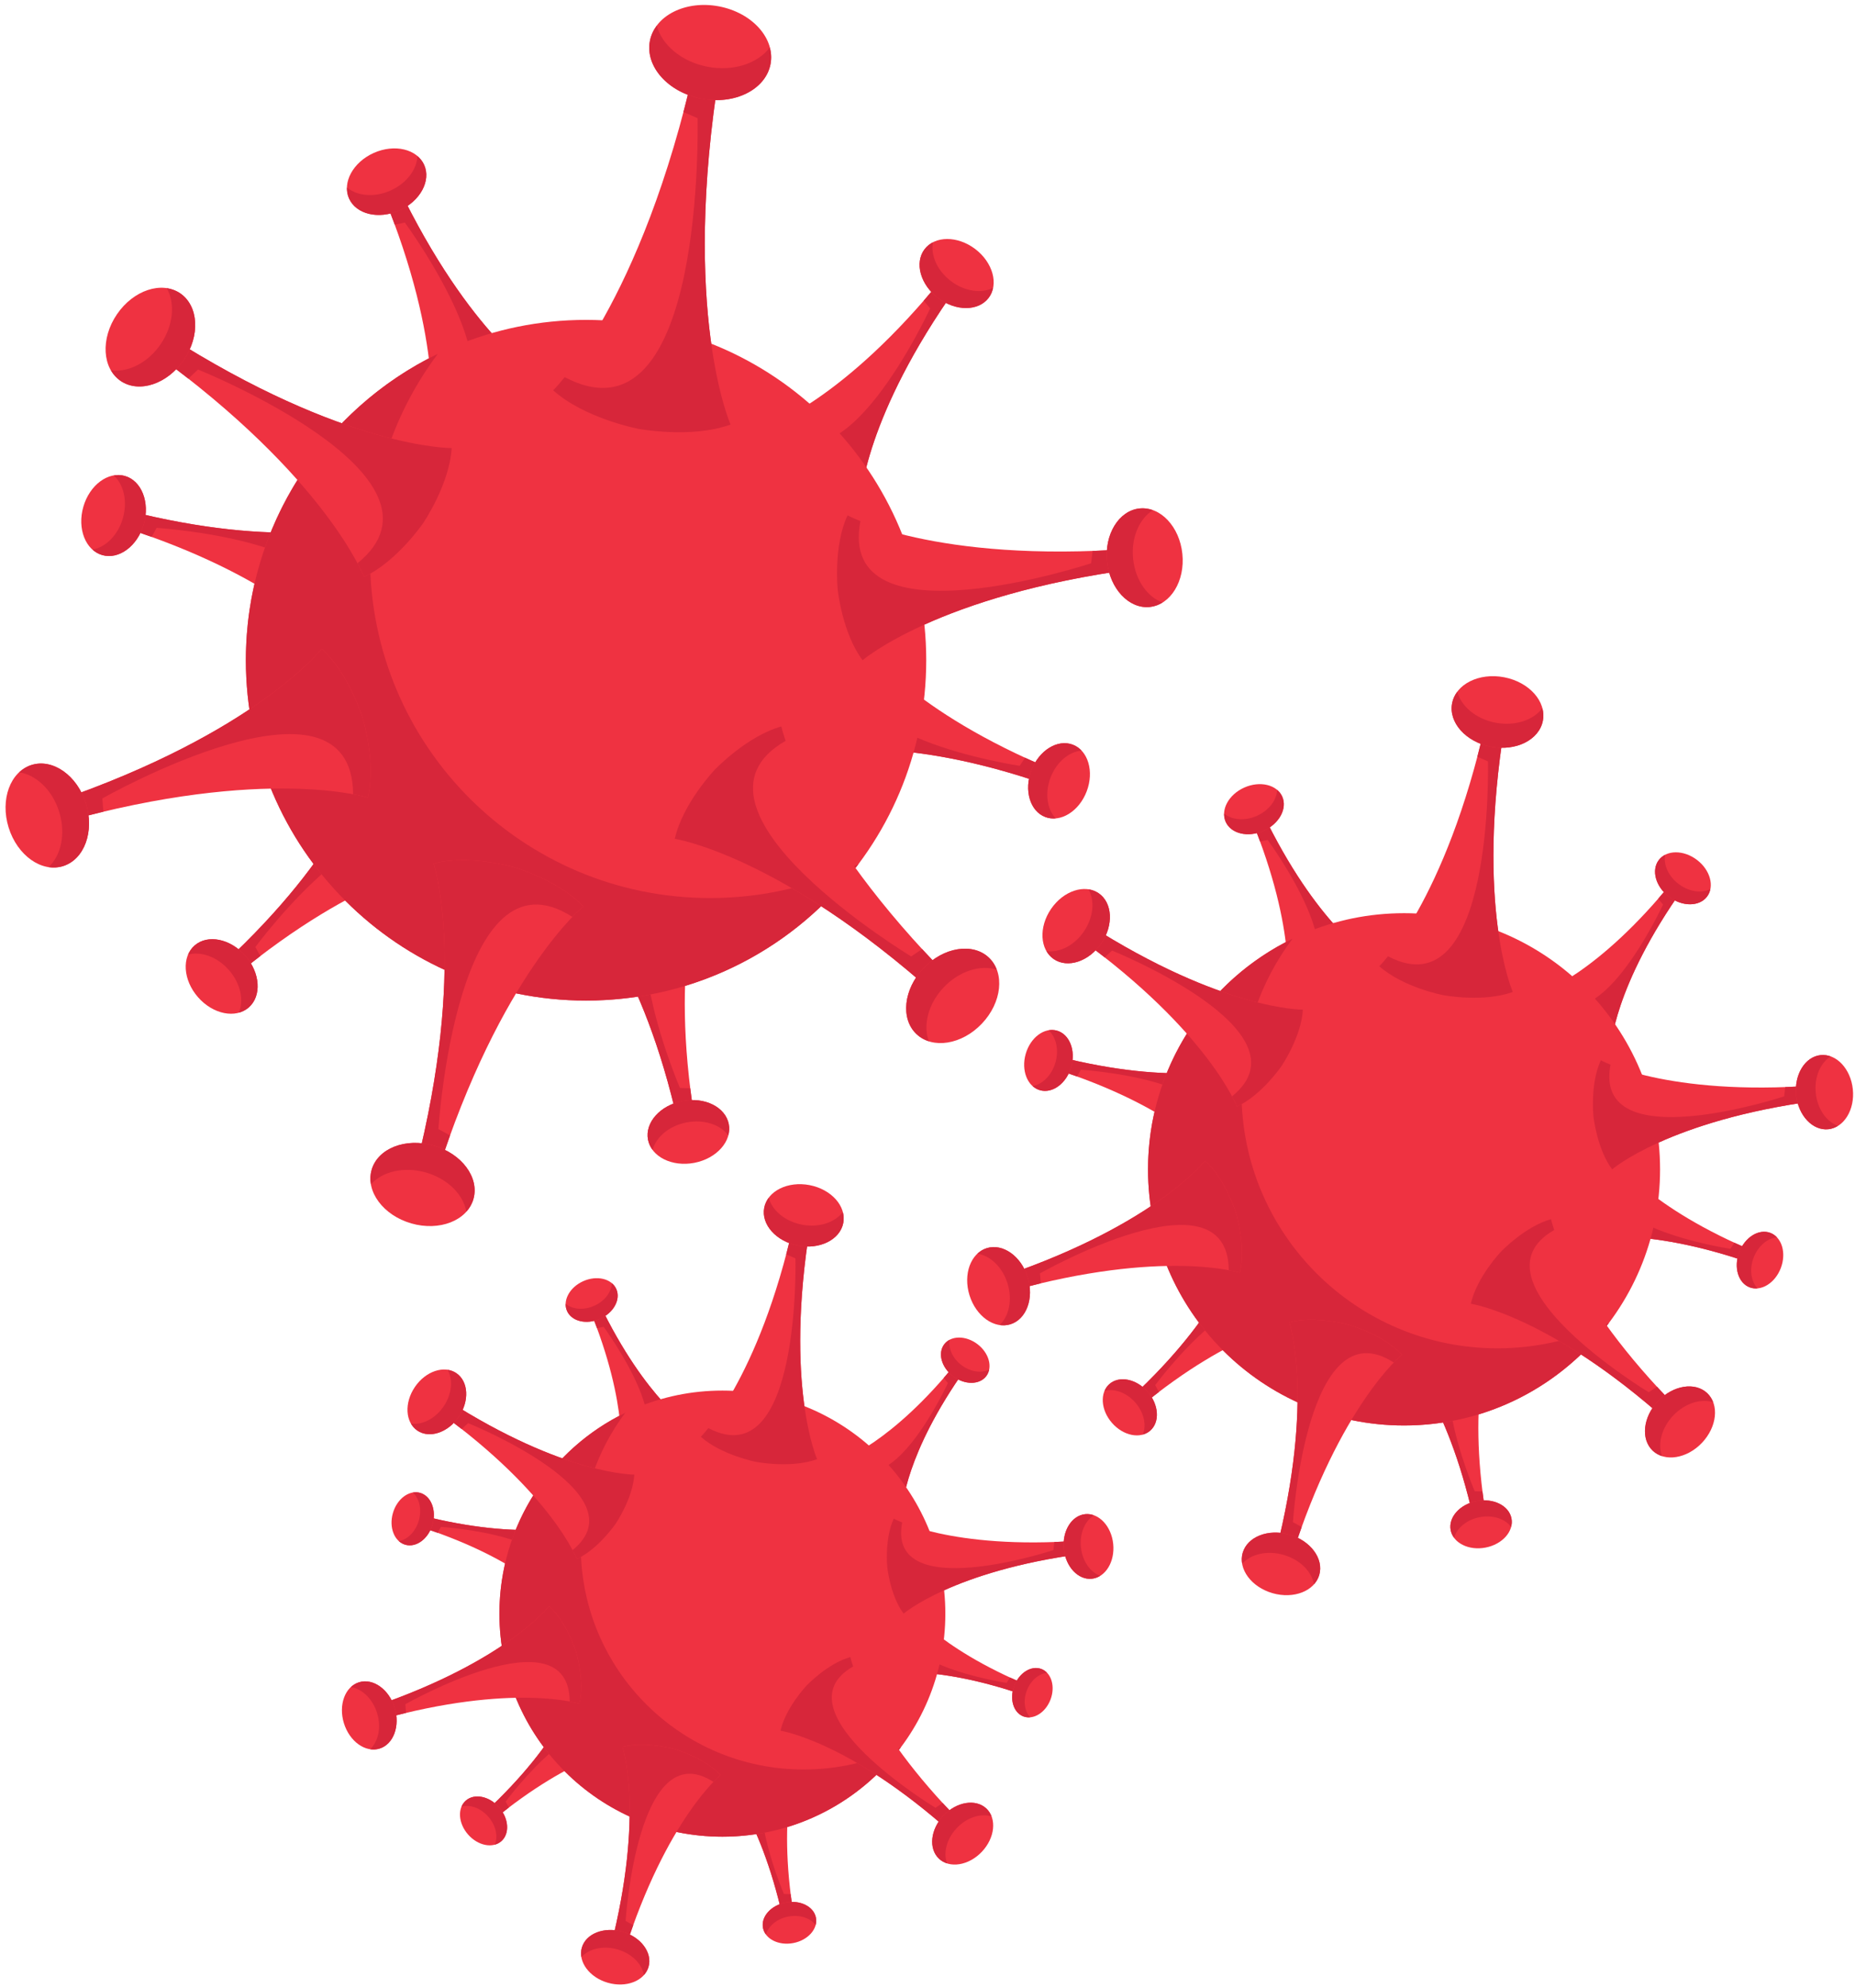
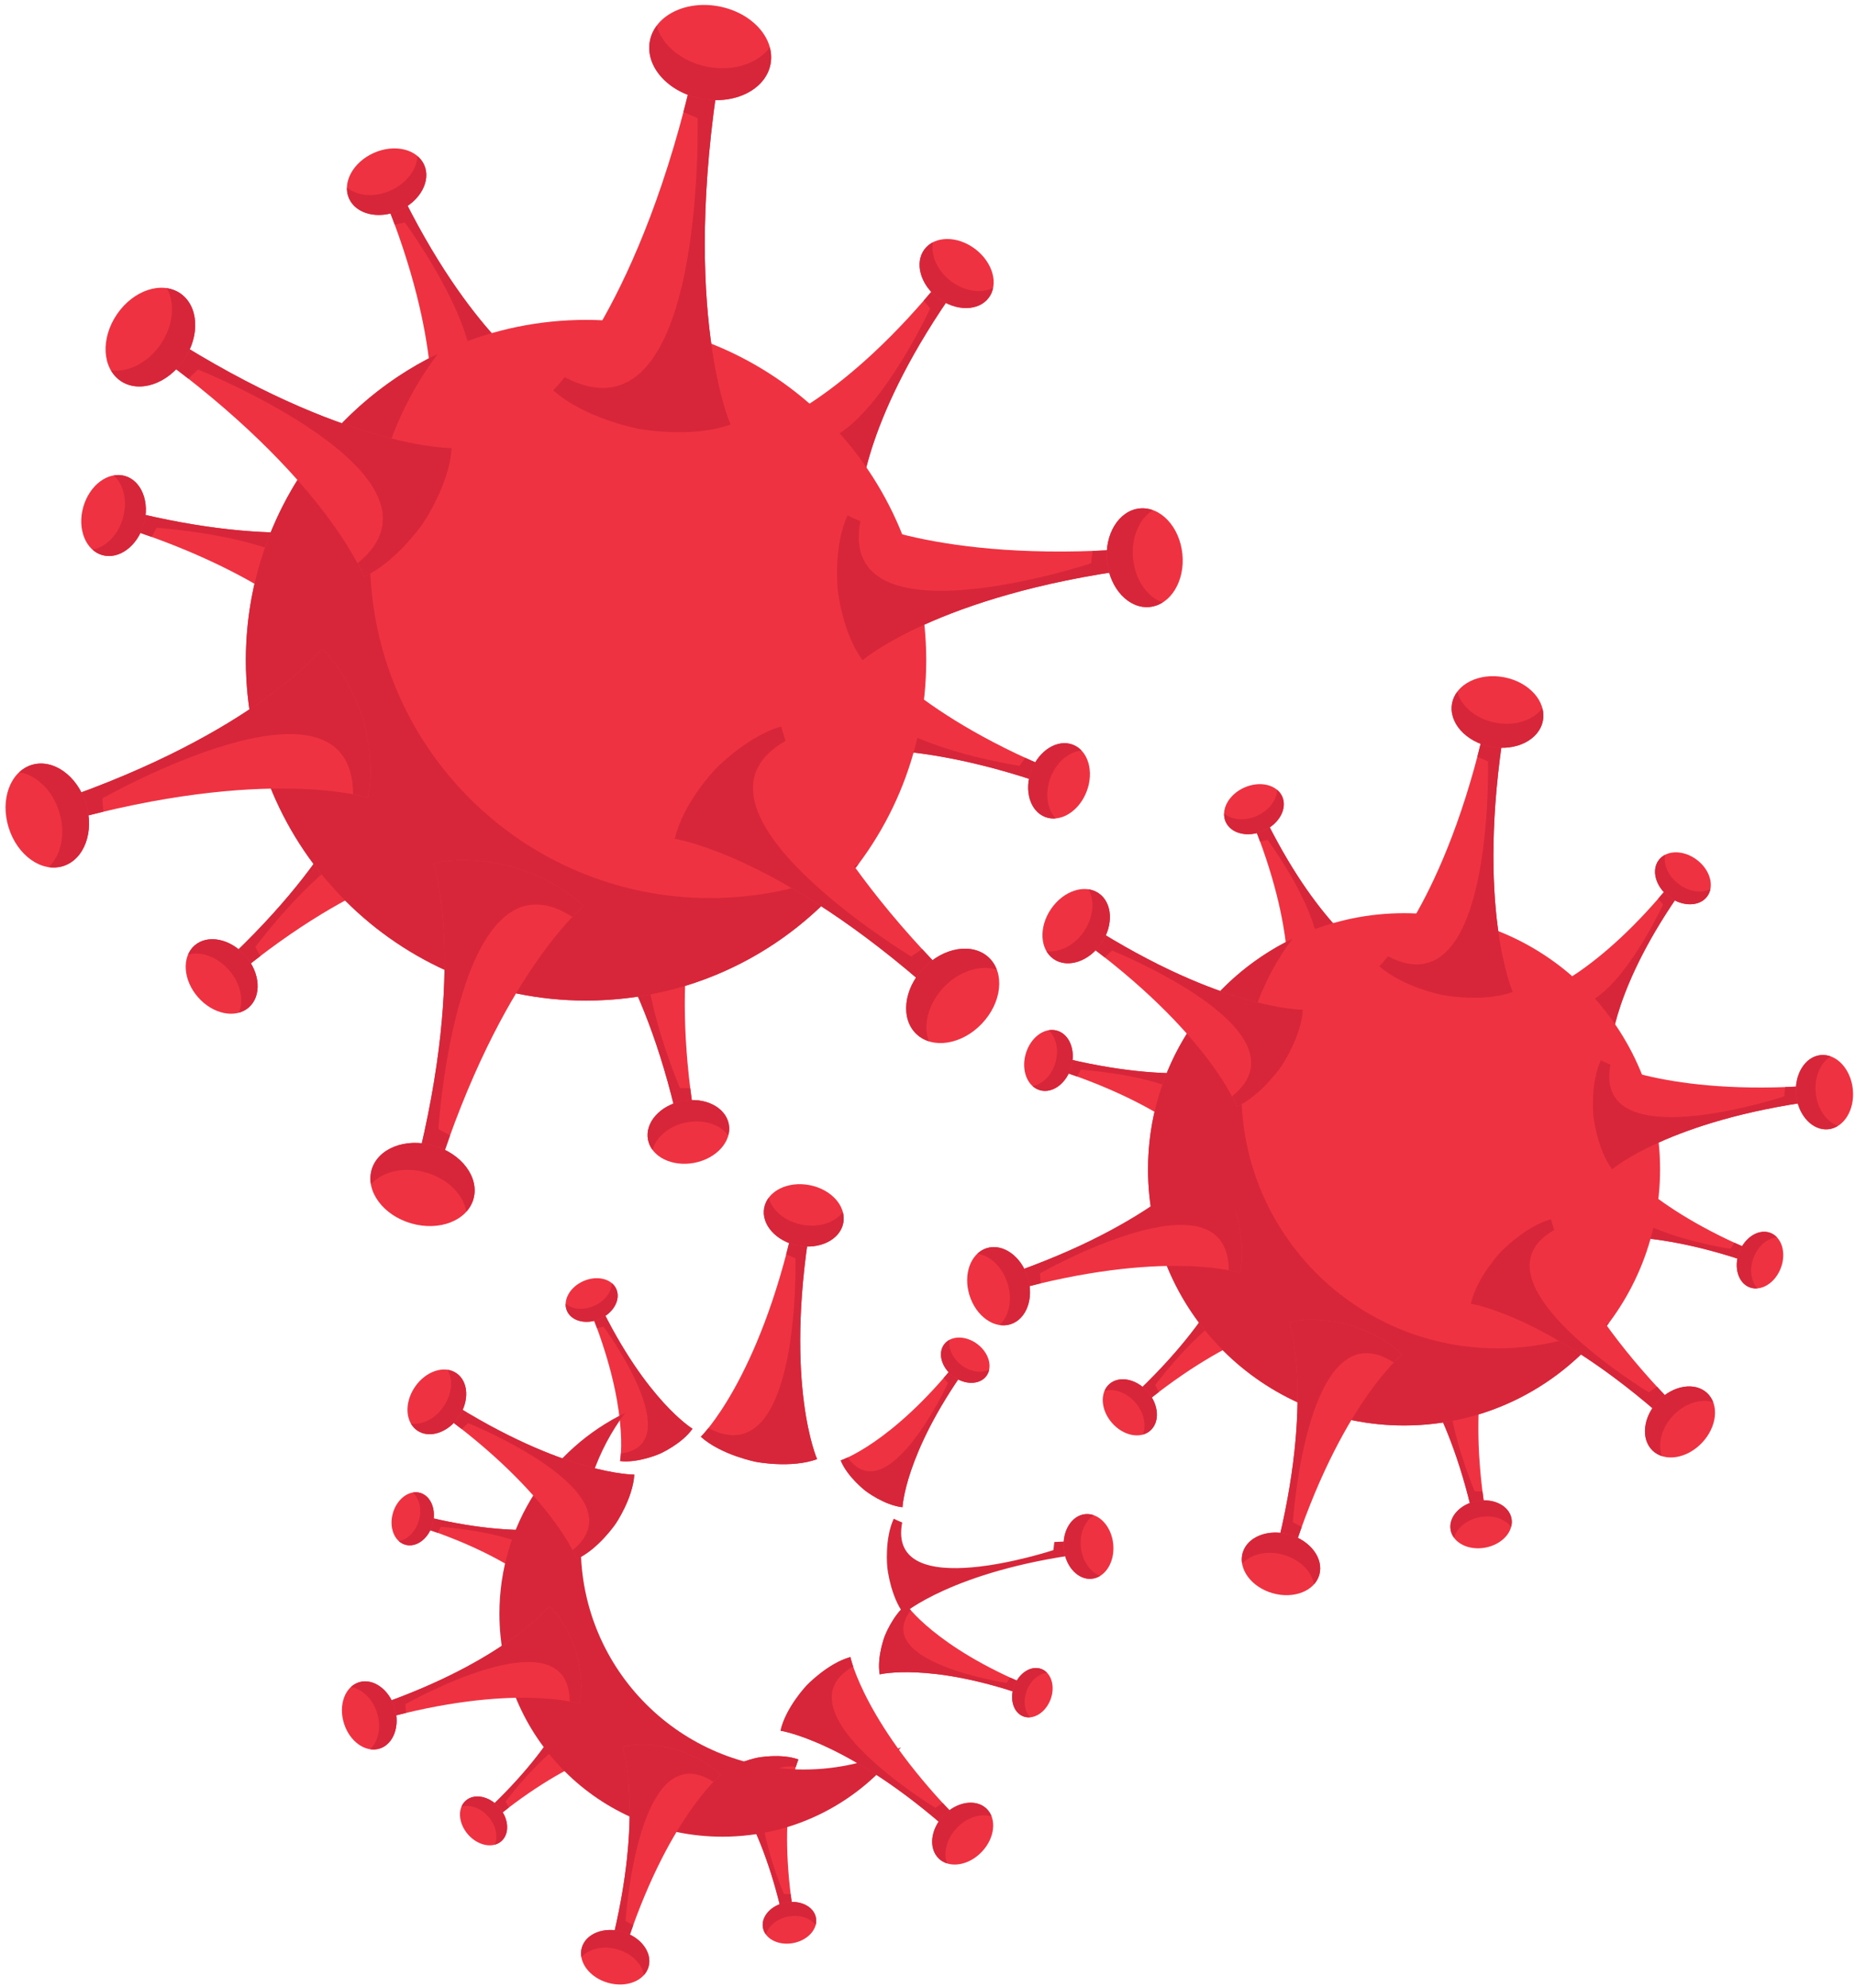
<svg xmlns="http://www.w3.org/2000/svg" height="1704.3" preserveAspectRatio="xMidYMid meet" version="1.0" viewBox="263.6 207.9 1591.0 1704.3" width="1591.0" zoomAndPan="magnify">
  <g>
    <g id="change1_1">
      <path d="M 605.199 368.281 L 598.566 371.242 L 591.934 374.199 C 645.652 504.762 632.383 574.34 632.383 574.34 C 656.414 577.246 684.844 564.559 684.844 564.559 C 684.844 564.559 713.27 551.863 727.145 532.035 C 727.145 532.035 666.5 495.465 605.199 368.281" fill="#ef3241" />
    </g>
    <g id="change2_1">
      <path d="M 605.199 368.281 L 598.566 371.242 L 591.934 374.199 C 595.664 383.27 599.035 392.008 602.145 400.484 L 610.828 398.711 C 610.828 398.711 724.453 552.766 633.449 564.344 C 633.023 570.973 632.383 574.34 632.383 574.34 C 656.414 577.246 684.844 564.559 684.844 564.559 C 684.844 564.559 713.27 551.863 727.145 532.035 C 727.145 532.035 666.5 495.465 605.199 368.281" fill="#d7263a" />
    </g>
    <g id="change1_2">
      <path d="M 562.961 378.031 C 569.031 391.645 588.387 396.234 606.18 388.281 C 623.973 380.348 633.473 362.867 627.402 349.266 C 621.332 335.672 601.98 331.07 584.188 339.004 C 566.395 346.945 556.891 364.426 562.961 378.031" fill="#ef3241" />
    </g>
    <g id="change2_2">
      <path d="M 598.562 371.238 C 584.691 377.43 569.914 375.977 561.18 368.617 C 561.078 371.84 561.609 375.039 562.957 378.043 C 569.027 391.652 588.383 396.25 606.176 388.297 C 623.969 380.359 633.469 362.883 627.398 349.273 C 626.062 346.281 624.039 343.746 621.57 341.648 C 621.223 353.074 612.426 365.055 598.562 371.238" fill="#d7263a" />
    </g>
    <g id="change1_3">
      <path d="M 845.324 1171.5 L 852.457 1170.129 L 859.59 1168.762 C 836.98 1029.398 865.738 964.66 865.738 964.66 C 843.004 956.371 812.43 962.25 812.43 962.25 C 812.43 962.25 781.855 968.141 763.832 984.289 C 763.832 984.289 814.562 1033.711 845.324 1171.5" fill="#ef3241" />
    </g>
    <g id="change2_3">
      <path d="M 845.324 1171.5 L 852.457 1170.129 L 859.59 1168.762 C 858.02 1159.078 856.723 1149.801 855.621 1140.828 L 846.766 1140.578 C 846.766 1140.578 771.172 964.719 862.414 974.148 C 864.348 967.789 865.738 964.66 865.738 964.66 C 843.004 956.371 812.43 962.25 812.43 962.25 C 812.43 962.25 781.855 968.141 763.832 984.289 C 763.832 984.289 814.562 1033.711 845.324 1171.5" fill="#d7263a" />
    </g>
    <g id="change1_4">
      <path d="M 888.672 1171.609 C 885.855 1156.98 868.059 1148.102 848.926 1151.789 C 829.789 1155.469 816.559 1170.32 819.379 1184.961 C 822.199 1199.578 839.992 1208.461 859.129 1204.781 C 878.262 1201.09 891.492 1186.238 888.672 1171.609" fill="#ef3241" />
    </g>
    <g id="change2_4">
      <path d="M 852.457 1170.129 C 867.371 1167.25 881.43 1172.039 888.262 1181.199 C 889.098 1178.078 889.297 1174.84 888.672 1171.609 C 885.855 1156.98 868.059 1148.102 848.926 1151.789 C 829.789 1155.469 816.559 1170.32 819.379 1184.961 C 820.004 1188.191 821.391 1191.109 823.32 1193.711 C 826.262 1182.66 837.543 1173 852.457 1170.129" fill="#d7263a" />
    </g>
    <g id="change1_5">
      <path d="M 455.195 1034.078 L 459.977 1039.551 L 464.754 1045.012 C 573.734 955.262 644.137 947.48 644.137 947.48 C 639.844 923.648 619.355 900.219 619.355 900.219 C 619.355 900.219 598.863 876.781 575.832 869.352 C 575.832 869.352 558.715 938.07 455.195 1034.078" fill="#ef3241" />
    </g>
    <g id="change2_5">
      <path d="M 455.195 1034.078 L 459.977 1039.551 L 464.754 1045.012 C 472.324 1038.781 479.684 1032.988 486.871 1027.52 L 482.629 1019.738 C 482.629 1019.738 596.43 865.82 634.27 949.398 C 640.73 947.859 644.137 947.48 644.137 947.48 C 639.844 923.648 619.355 900.219 619.355 900.219 C 619.355 900.219 598.863 876.781 575.832 869.352 C 575.832 869.352 558.715 938.07 455.195 1034.078" fill="#d7263a" />
    </g>
    <g id="change1_6">
      <path d="M 476.945 1071.578 C 488.164 1061.77 486.863 1041.922 474.039 1027.262 C 461.215 1012.59 441.719 1008.648 430.492 1018.449 C 419.281 1028.262 420.582 1048.102 433.41 1062.77 C 446.23 1077.441 465.73 1081.379 476.945 1071.578" fill="#ef3241" />
    </g>
    <g id="change2_6">
      <path d="M 459.977 1039.551 C 469.977 1050.98 472.926 1065.539 468.457 1076.051 C 471.574 1075.199 474.469 1073.75 476.945 1071.578 C 488.164 1061.77 486.863 1041.922 474.039 1027.262 C 461.215 1012.59 441.719 1008.648 430.492 1018.449 C 428.023 1020.609 426.195 1023.289 424.922 1026.27 C 435.949 1023.238 449.977 1028.121 459.977 1039.551" fill="#d7263a" />
    </g>
    <g id="change1_7">
      <path d="M 370.988 645.16 L 368.988 652.129 L 366.984 659.121 C 501.5 701.98 546.227 756.91 546.227 756.91 C 563.914 740.379 572.492 710.449 572.492 710.449 C 572.492 710.449 581.062 680.531 574.812 657.148 C 574.812 657.148 507.789 680.039 370.988 645.16" fill="#ef3241" />
    </g>
    <g id="change2_7">
      <path d="M 370.988 645.16 L 368.988 652.129 L 366.984 659.121 C 376.328 662.09 385.188 665.129 393.68 668.211 L 397.91 660.422 C 397.91 660.422 588.949 672.539 539.266 749.66 C 544.062 754.25 546.227 756.91 546.227 756.91 C 563.914 740.379 572.492 710.449 572.492 710.449 C 572.492 710.449 581.062 680.531 574.812 657.148 C 574.812 657.148 507.789 680.039 370.988 645.16" fill="#d7263a" />
    </g>
    <g id="change1_8">
      <path d="M 351.285 683.77 C 365.605 687.879 381.578 676.012 386.941 657.281 C 392.312 638.551 385.039 620.031 370.719 615.93 C 356.402 611.82 340.434 623.68 335.062 642.41 C 329.695 661.141 336.961 679.672 351.285 683.77" fill="#ef3241" />
    </g>
    <g id="change2_8">
      <path d="M 368.988 652.129 C 364.805 666.738 354.176 677.121 342.922 679.059 C 345.324 681.219 348.117 682.859 351.285 683.77 C 365.605 687.879 381.578 676.012 386.941 657.281 C 392.312 638.551 385.039 620.031 370.719 615.93 C 367.562 615.02 364.324 614.941 361.129 615.488 C 369.656 623.102 373.164 637.539 368.988 652.129" fill="#d7263a" />
    </g>
    <g id="change1_9">
      <path d="M 1162.191 880.91 L 1164.621 874.52 L 1167.059 868.141 C 1044.441 817.211 1006.922 762.18 1006.922 762.18 C 989.027 776.25 978.602 803.609 978.602 803.609 C 978.602 803.609 968.172 830.961 972.16 853.371 C 972.16 853.371 1036.789 837.27 1162.191 880.91" fill="#ef3241" />
    </g>
    <g id="change2_9">
      <path d="M 1162.191 880.91 L 1164.621 874.52 L 1167.059 868.141 C 1158.539 864.602 1150.48 861.051 1142.77 857.488 L 1138.18 864.449 C 1138.18 864.449 960.156 837.828 1012.871 769.531 C 1008.738 764.852 1006.922 762.18 1006.922 762.18 C 989.027 776.25 978.602 803.609 978.602 803.609 C 978.602 803.609 968.172 830.961 972.16 853.371 C 972.16 853.371 1036.789 837.27 1162.191 880.91" fill="#d7263a" />
    </g>
    <g id="change1_10">
      <path d="M 1183.738 846.301 C 1170.648 841.309 1154.738 851.141 1148.211 868.262 C 1141.68 885.391 1147.012 903.32 1160.102 908.309 C 1173.191 913.309 1189.102 903.469 1195.629 886.34 C 1202.16 869.219 1196.828 851.289 1183.738 846.301" fill="#ef3241" />
    </g>
    <g id="change2_10">
      <path d="M 1164.621 874.52 C 1169.711 861.18 1180.488 852.301 1191.199 851.379 C 1189.121 849.16 1186.629 847.41 1183.738 846.301 C 1170.648 841.309 1154.738 851.141 1148.211 868.262 C 1141.68 885.391 1147.012 903.32 1160.102 908.309 C 1162.988 909.41 1166.02 909.75 1169.051 909.488 C 1161.672 901.672 1159.539 887.871 1164.621 874.52" fill="#d7263a" />
    </g>
    <g id="change1_11">
      <path d="M 1084.836 453.148 L 1079.176 448.859 L 1073.516 444.566 C 986.949 552.066 921.102 573.461 921.102 573.461 C 929.914 595.422 954.176 613.801 954.176 613.801 C 954.176 613.801 978.43 632.184 1001.953 634.734 C 1001.953 634.734 1004.734 565.559 1084.836 453.148" fill="#ef3241" />
    </g>
    <g id="change2_11">
      <path d="M 1084.836 453.148 L 1079.176 448.859 L 1073.516 444.566 C 1067.508 452.027 1061.598 459.035 1055.816 465.695 L 1061.402 472.289 C 1061.402 472.289 982.938 642.176 930.164 569.676 C 924.281 572.422 921.102 573.461 921.102 573.461 C 929.914 595.422 954.176 613.801 954.176 613.801 C 954.176 613.801 978.43 632.184 1001.953 634.734 C 1001.953 634.734 1004.734 565.559 1084.836 453.148" fill="#d7263a" />
    </g>
    <g id="change1_12">
      <path d="M 1056.578 421.566 C 1047.789 433.16 1052.953 451.91 1068.141 463.414 C 1083.332 474.926 1102.773 474.84 1111.566 463.223 C 1120.367 451.617 1115.188 432.879 1100.012 421.367 C 1084.82 409.863 1065.379 409.949 1056.578 421.566" fill="#ef3241" />
    </g>
    <g id="change2_12">
      <path d="M 1079.176 448.855 C 1067.348 439.895 1061.629 426.535 1063.828 415.586 C 1061.012 417.02 1058.531 418.988 1056.586 421.562 C 1047.789 433.164 1052.961 451.902 1068.141 463.406 C 1083.332 474.922 1102.773 474.828 1111.578 463.219 C 1113.516 460.652 1114.727 457.734 1115.355 454.633 C 1105.402 459.723 1091.008 457.828 1079.176 448.855" fill="#d7263a" />
    </g>
    <g id="change1_13">
      <path d="M 474.477 773.914 C 474.477 935.051 605.105 1065.676 766.246 1065.676 C 927.387 1065.676 1058.012 935.051 1058.012 773.914 C 1058.012 612.766 927.387 482.137 766.246 482.137 C 605.105 482.137 474.477 612.766 474.477 773.914" fill="#ef3241" />
    </g>
    <g id="change2_13">
      <path d="M 872.734 977.789 C 711.594 977.789 580.965 847.16 580.965 686.02 C 580.965 620.461 602.594 559.949 639.102 511.23 C 541.664 558.48 474.48 658.34 474.48 773.898 C 474.48 935.039 605.109 1065.672 766.254 1065.672 C 861.828 1065.672 946.672 1019.711 999.891 948.691 C 961.453 967.328 918.316 977.789 872.734 977.789" fill="#d7263a" />
    </g>
    <g id="change1_14">
      <path d="M 881.043 267.156 L 870.391 265.102 L 859.746 263.051 C 813.797 468.754 738.051 542.52 738.051 542.52 C 764.957 566.641 810.602 575.422 810.602 575.422 C 810.602 575.422 856.242 584.227 890.18 571.84 C 890.18 571.84 847.27 475.199 881.043 267.156" fill="#ef3241" />
    </g>
    <g id="change2_14">
      <path d="M 881.043 267.156 L 870.391 265.102 L 859.746 263.051 C 856.551 277.328 853.207 290.91 849.762 303.945 L 861.895 309.203 C 861.895 309.203 869.168 594.879 747.914 531.219 C 741.715 538.961 738.051 542.52 738.051 542.52 C 764.957 566.641 810.602 575.422 810.602 575.422 C 810.602 575.422 856.242 584.227 890.18 571.84 C 890.18 571.84 847.27 475.199 881.043 267.156" fill="#d7263a" />
    </g>
    <g id="change1_15">
      <path d="M 821.016 242.977 C 816.805 264.805 836.551 286.977 865.117 292.484 C 893.684 297.992 920.25 284.734 924.461 262.891 C 928.672 241.051 908.926 218.879 880.359 213.383 C 851.793 207.875 825.223 221.121 821.016 242.977" fill="#ef3241" />
    </g>
    <g id="change2_15">
      <path d="M 870.387 265.117 C 848.125 260.824 831.281 246.406 826.895 229.914 C 824.008 233.777 821.938 238.152 821.008 242.984 C 816.801 264.816 836.547 286.988 865.109 292.504 C 893.68 298.004 920.246 284.746 924.453 262.902 C 925.383 258.086 925.086 253.254 923.844 248.59 C 913.645 262.262 892.648 269.402 870.387 265.117" fill="#d7263a" />
    </g>
    <g id="change1_16">
      <path d="M 1066.609 1061.078 L 1073.012 1054.34 L 1079.41 1047.602 C 952.07 919.441 933.766 830.68 933.766 830.68 C 903.926 838.98 876.512 867.879 876.512 867.879 C 876.512 867.879 849.082 896.781 842.363 927.012 C 842.363 927.012 931.961 940.641 1066.609 1061.078" fill="#ef3241" />
    </g>
    <g id="change2_16">
      <path d="M 1066.609 1061.078 L 1073.012 1054.34 L 1079.41 1047.602 C 1070.57 1038.699 1062.301 1030.012 1054.48 1021.512 L 1045.078 1027.84 C 1045.078 1027.84 835.43 901.199 937.383 843.031 C 934.652 834.98 933.766 830.68 933.766 830.68 C 903.926 838.98 876.512 867.879 876.512 867.879 C 876.512 867.879 849.082 896.781 842.363 927.012 C 842.363 927.012 931.961 940.641 1066.609 1061.078" fill="#d7263a" />
    </g>
    <g id="change1_17">
      <path d="M 1111.789 1028.898 C 1097.969 1015.781 1072.84 1019.801 1055.672 1037.879 C 1038.512 1055.98 1035.809 1081.281 1049.641 1094.41 C 1063.469 1107.531 1088.602 1103.512 1105.762 1085.422 C 1122.93 1067.328 1125.629 1042.031 1111.789 1028.898" fill="#ef3241" />
    </g>
    <g id="change2_17">
      <path d="M 1073.012 1054.34 C 1086.391 1040.238 1104.578 1034.738 1118.512 1039.191 C 1117.051 1035.32 1114.852 1031.789 1111.789 1028.898 C 1097.969 1015.781 1072.84 1019.801 1055.672 1037.879 C 1038.512 1055.98 1035.809 1081.281 1049.641 1094.41 C 1052.699 1097.301 1056.32 1099.32 1060.262 1100.57 C 1055.09 1086.891 1059.629 1068.441 1073.012 1054.34" fill="#d7263a" />
    </g>
    <g id="change1_18">
      <path d="M 1236.359 695.738 L 1235.449 687.039 L 1234.559 678.352 C 1065.121 690.91 990.531 649.691 990.531 649.691 C 978.203 676.07 982.074 713.34 982.074 713.34 C 982.074 713.34 985.934 750.609 1003.422 773.898 C 1003.422 773.898 1067.961 718.23 1236.359 695.738" fill="#ef3241" />
    </g>
    <g id="change2_18">
      <path d="M 1236.359 695.738 L 1235.449 687.039 L 1234.559 678.352 C 1222.789 679.219 1211.531 679.82 1200.672 680.199 L 1199.441 690.789 C 1199.441 690.789 980.738 763.059 1001.559 654.648 C 994.141 651.672 990.531 649.691 990.531 649.691 C 978.203 676.07 982.074 713.34 982.074 713.34 C 982.074 713.34 985.934 750.609 1003.422 773.898 C 1003.422 773.898 1067.961 718.23 1236.359 695.738" fill="#d7263a" />
    </g>
    <g id="change1_19">
      <path d="M 1241.012 643.781 C 1223.18 645.641 1210.68 666.051 1213.102 689.371 C 1215.52 712.68 1231.941 730.102 1249.781 728.25 C 1267.609 726.398 1280.109 705.988 1277.691 682.672 C 1275.27 659.328 1258.852 641.941 1241.012 643.781" fill="#ef3241" />
    </g>
    <g id="change2_19">
      <path d="M 1235.449 687.039 C 1233.57 668.871 1240.77 652.512 1252.469 645.27 C 1248.809 643.961 1244.949 643.379 1241.012 643.781 C 1223.18 645.641 1210.68 666.051 1213.102 689.371 C 1215.52 712.68 1231.941 730.102 1249.781 728.25 C 1253.711 727.84 1257.371 726.48 1260.68 724.43 C 1247.738 719.75 1237.34 705.23 1235.449 687.039" fill="#d7263a" />
    </g>
    <g id="change1_20">
      <path d="M 619.941 1210.488 L 628.93 1213.07 L 637.91 1215.648 C 693.133 1042.539 763.832 985.012 763.832 985.012 C 742.57 962.238 704.059 951.191 704.059 951.191 C 704.059 951.191 665.539 940.129 635.449 948.172 C 635.449 948.172 664.895 1034.441 619.941 1210.488" fill="#ef3241" />
    </g>
    <g id="change2_20">
      <path d="M 619.941 1210.488 L 628.93 1213.07 L 637.91 1215.648 C 641.75 1203.629 645.664 1192.219 649.621 1181.289 L 639.602 1175.852 C 639.602 1175.852 655.27 929.988 754.496 993.949 C 760.414 987.77 763.832 985.012 763.832 985.012 C 742.57 962.238 704.059 951.191 704.059 951.191 C 704.059 951.191 665.539 940.129 635.449 948.172 C 635.449 948.172 664.895 1034.441 619.941 1210.488" fill="#d7263a" />
    </g>
    <g id="change1_21">
      <path d="M 669.633 1235.859 C 674.922 1217.43 659.664 1196.879 635.559 1189.961 C 611.453 1183.039 587.617 1192.391 582.324 1210.828 C 577.043 1229.25 592.297 1249.809 616.402 1256.719 C 640.508 1263.641 664.348 1254.301 669.633 1235.859" fill="#ef3241" />
    </g>
    <g id="change2_21">
      <path d="M 628.93 1213.07 C 647.719 1218.461 661.066 1232.141 663.574 1246.641 C 666.352 1243.531 668.461 1239.93 669.633 1235.859 C 674.922 1217.43 659.664 1196.879 635.559 1189.961 C 611.453 1183.039 587.617 1192.391 582.324 1210.828 C 581.164 1214.898 581.051 1219.059 581.758 1223.172 C 591.562 1212.199 610.141 1207.68 628.93 1213.07" fill="#d7263a" />
    </g>
    <g id="change1_22">
      <path d="M 311.605 894.949 L 314.367 903.879 L 317.137 912.809 C 492.188 864.078 579.066 891.672 579.066 891.672 C 586.453 861.41 574.574 823.141 574.574 823.141 C 574.574 823.141 562.707 784.871 539.488 764.109 C 539.488 764.109 483.484 836.031 311.605 894.949" fill="#ef3241" />
    </g>
    <g id="change2_22">
      <path d="M 311.605 894.949 L 314.367 903.879 L 317.137 912.809 C 329.297 909.43 340.984 906.441 352.289 903.762 L 351.352 892.41 C 351.352 892.41 565.555 770.711 566.465 888.77 C 574.875 890.34 579.066 891.672 579.066 891.672 C 586.453 861.41 574.574 823.141 574.574 823.141 C 574.574 823.141 562.707 784.871 539.488 764.109 C 539.488 764.109 483.484 836.031 311.605 894.949" fill="#d7263a" />
    </g>
    <g id="change1_23">
      <path d="M 317.625 950.422 C 335.938 944.73 344.762 920.711 337.328 896.762 C 329.898 872.809 309.02 857.988 290.695 863.68 C 272.391 869.359 263.562 893.379 270.996 917.328 C 278.426 941.289 299.312 956.102 317.625 950.422" fill="#ef3241" />
    </g>
    <g id="change2_23">
      <path d="M 314.367 903.879 C 320.16 922.559 316.035 941.211 305.289 951.262 C 309.406 951.879 313.578 951.672 317.625 950.422 C 335.938 944.73 344.762 920.711 337.328 896.762 C 329.898 872.809 309.02 857.988 290.695 863.68 C 286.652 864.93 283.113 867.129 280.062 869.961 C 294.613 872.16 308.578 885.211 314.367 903.879" fill="#d7263a" />
    </g>
    <g id="change1_24">
      <path d="M 406.688 495.18 L 401.426 502.91 L 396.16 510.629 C 543.285 617.27 575.797 702.43 575.797 702.43 C 604.07 689.359 626.621 656.238 626.621 656.238 C 626.621 656.238 649.184 623.121 650.969 592.02 C 650.969 592.02 559.82 592.988 406.688 495.18" fill="#ef3241" />
    </g>
    <g id="change2_24">
      <path d="M 406.688 495.18 L 401.426 502.91 L 396.16 510.629 C 406.375 518.039 415.992 525.328 425.125 532.512 L 433.43 524.699 C 433.43 524.699 662.031 616.539 570.223 690.762 C 574.234 698.32 575.797 702.43 575.797 702.43 C 604.07 689.359 626.621 656.238 626.621 656.238 C 626.621 656.238 649.184 623.121 650.969 592.02 C 650.969 592.02 559.82 592.988 406.688 495.18" fill="#d7263a" />
    </g>
    <g id="change1_25">
      <path d="M 367.035 534.445 C 382.883 545.234 407.18 537.176 421.289 516.449 C 435.406 495.719 433.996 470.156 418.141 459.355 C 402.293 448.578 377.996 456.625 363.891 477.355 C 349.766 498.082 351.184 523.656 367.035 534.445" fill="#ef3241" />
    </g>
    <g id="change2_25">
      <path d="M 401.422 502.918 C 390.414 519.074 373.25 527.461 358.699 525.312 C 360.773 528.926 363.539 532.043 367.035 534.438 C 382.883 545.238 407.18 537.176 421.293 516.438 C 435.406 495.715 433.996 470.156 418.141 459.359 C 414.641 456.977 410.719 455.574 406.598 454.949 C 413.945 467.691 412.426 486.758 401.422 502.918" fill="#d7263a" />
    </g>
    <g id="change1_26">
      <path d="M 1346.629 905.09 L 1341.629 907.309 L 1336.641 909.539 C 1377.07 1007.801 1367.078 1060.16 1367.078 1060.16 C 1385.172 1062.352 1406.57 1052.801 1406.57 1052.801 C 1406.57 1052.801 1427.961 1043.25 1438.398 1028.328 C 1438.398 1028.328 1392.762 1000.801 1346.629 905.09" fill="#ef3241" />
    </g>
    <g id="change2_26">
      <path d="M 1346.629 905.09 L 1341.629 907.309 L 1336.641 909.539 C 1339.449 916.359 1341.988 922.941 1344.328 929.32 L 1350.871 927.988 C 1350.871 927.988 1436.379 1043.922 1367.891 1052.641 C 1367.57 1057.621 1367.078 1060.16 1367.078 1060.16 C 1385.172 1062.352 1406.57 1052.801 1406.57 1052.801 C 1406.57 1052.801 1427.961 1043.25 1438.398 1028.328 C 1438.398 1028.328 1392.762 1000.801 1346.629 905.09" fill="#d7263a" />
    </g>
    <g id="change1_27">
      <path d="M 1314.84 912.43 C 1319.41 922.672 1333.969 926.129 1347.359 920.141 C 1360.75 914.172 1367.898 901.02 1363.34 890.781 C 1358.77 880.551 1344.199 877.09 1330.809 883.059 C 1317.422 889.031 1310.27 902.191 1314.84 912.43" fill="#ef3241" />
    </g>
    <g id="change2_27">
      <path d="M 1341.629 907.309 C 1331.191 911.969 1320.07 910.871 1313.5 905.328 C 1313.422 907.762 1313.828 910.16 1314.84 912.43 C 1319.41 922.672 1333.969 926.129 1347.359 920.141 C 1360.75 914.172 1367.898 901.02 1363.34 890.781 C 1362.328 888.52 1360.809 886.621 1358.949 885.039 C 1358.691 893.641 1352.07 902.648 1341.629 907.309" fill="#d7263a" />
    </g>
    <g id="change1_28">
      <path d="M 1527.34 1509.578 L 1532.711 1508.551 L 1538.078 1507.512 C 1521.059 1402.629 1542.699 1353.91 1542.699 1353.91 C 1525.59 1347.672 1502.59 1352.102 1502.59 1352.102 C 1502.59 1352.102 1479.578 1356.531 1466.012 1368.691 C 1466.012 1368.691 1504.191 1405.879 1527.34 1509.578" fill="#ef3241" />
    </g>
    <g id="change2_28">
      <path d="M 1527.34 1509.578 L 1532.711 1508.551 L 1538.078 1507.512 C 1536.898 1500.23 1535.922 1493.238 1535.09 1486.5 L 1528.43 1486.309 C 1528.43 1486.309 1471.531 1353.961 1540.199 1361.051 C 1541.66 1356.27 1542.699 1353.91 1542.699 1353.91 C 1525.59 1347.672 1502.59 1352.102 1502.59 1352.102 C 1502.59 1352.102 1479.578 1356.531 1466.012 1368.691 C 1466.012 1368.691 1504.191 1405.879 1527.34 1509.578" fill="#d7263a" />
    </g>
    <g id="change1_29">
      <path d="M 1559.969 1509.66 C 1557.852 1498.648 1544.449 1491.969 1530.051 1494.738 C 1515.648 1497.512 1505.699 1508.691 1507.82 1519.711 C 1509.941 1530.711 1523.328 1537.391 1537.73 1534.621 C 1552.129 1531.852 1562.09 1520.672 1559.969 1509.66" fill="#ef3241" />
    </g>
    <g id="change2_29">
      <path d="M 1532.711 1508.551 C 1543.93 1506.379 1554.52 1509.98 1559.66 1516.879 C 1560.289 1514.531 1560.441 1512.09 1559.969 1509.66 C 1557.852 1498.648 1544.449 1491.969 1530.051 1494.738 C 1515.648 1497.512 1505.699 1508.691 1507.82 1519.711 C 1508.289 1522.141 1509.328 1524.34 1510.781 1526.289 C 1512.988 1517.98 1521.488 1510.711 1532.711 1508.551" fill="#d7263a" />
    </g>
    <g id="change1_30">
      <path d="M 1233.738 1406.148 L 1237.328 1410.27 L 1240.93 1414.391 C 1322.949 1346.84 1375.93 1340.98 1375.93 1340.98 C 1372.699 1323.051 1357.281 1305.41 1357.281 1305.41 C 1357.281 1305.41 1341.859 1287.781 1324.531 1282.191 C 1324.531 1282.191 1311.641 1333.898 1233.738 1406.148" fill="#ef3241" />
    </g>
    <g id="change2_30">
      <path d="M 1233.738 1406.148 L 1237.328 1410.27 L 1240.93 1414.391 C 1246.629 1409.699 1252.172 1405.328 1257.578 1401.219 L 1254.379 1395.371 C 1254.379 1395.371 1340.031 1279.531 1368.5 1342.43 C 1373.371 1341.27 1375.93 1340.98 1375.93 1340.98 C 1372.699 1323.051 1357.281 1305.41 1357.281 1305.41 C 1357.281 1305.41 1341.859 1287.781 1324.531 1282.191 C 1324.531 1282.191 1311.641 1333.898 1233.738 1406.148" fill="#d7263a" />
    </g>
    <g id="change1_31">
      <path d="M 1250.109 1434.379 C 1258.551 1427 1257.57 1412.059 1247.922 1401.02 C 1238.27 1389.98 1223.59 1387.02 1215.148 1394.391 C 1206.711 1401.77 1207.691 1416.711 1217.34 1427.75 C 1226.988 1438.789 1241.672 1441.762 1250.109 1434.379" fill="#ef3241" />
    </g>
    <g id="change2_31">
      <path d="M 1237.328 1410.27 C 1244.859 1418.879 1247.078 1429.828 1243.719 1437.738 C 1246.059 1437.102 1248.238 1436.012 1250.109 1434.379 C 1258.551 1427 1257.57 1412.059 1247.922 1401.02 C 1238.27 1389.98 1223.59 1387.02 1215.148 1394.391 C 1213.289 1396.02 1211.91 1398.031 1210.949 1400.281 C 1219.25 1397.988 1229.809 1401.672 1237.328 1410.27" fill="#d7263a" />
    </g>
    <g id="change1_32">
      <path d="M 1170.359 1113.461 L 1168.859 1118.711 L 1167.352 1123.961 C 1268.578 1156.23 1302.238 1197.559 1302.238 1197.559 C 1315.559 1185.121 1322.012 1162.602 1322.012 1162.602 C 1322.012 1162.602 1328.461 1140.078 1323.762 1122.48 C 1323.762 1122.48 1273.32 1139.711 1170.359 1113.461" fill="#ef3241" />
    </g>
    <g id="change2_32">
      <path d="M 1170.359 1113.461 L 1168.859 1118.711 L 1167.352 1123.961 C 1174.379 1126.199 1181.051 1128.488 1187.441 1130.801 L 1190.621 1124.949 C 1190.621 1124.949 1334.398 1134.07 1297 1192.102 C 1300.621 1195.559 1302.238 1197.559 1302.238 1197.559 C 1315.559 1185.121 1322.012 1162.602 1322.012 1162.602 C 1322.012 1162.602 1328.461 1140.078 1323.762 1122.48 C 1323.762 1122.48 1273.32 1139.711 1170.359 1113.461" fill="#d7263a" />
    </g>
    <g id="change1_33">
      <path d="M 1155.539 1142.52 C 1166.309 1145.609 1178.328 1136.68 1182.371 1122.578 C 1186.41 1108.488 1180.941 1094.551 1170.16 1091.461 C 1159.379 1088.371 1147.371 1097.301 1143.328 1111.391 C 1139.289 1125.488 1144.762 1139.43 1155.539 1142.52" fill="#ef3241" />
    </g>
    <g id="change2_33">
      <path d="M 1168.859 1118.711 C 1165.711 1129.699 1157.711 1137.512 1149.238 1138.969 C 1151.051 1140.602 1153.148 1141.828 1155.539 1142.52 C 1166.309 1145.609 1178.328 1136.68 1182.371 1122.578 C 1186.41 1108.488 1180.941 1094.551 1170.16 1091.461 C 1167.781 1090.781 1165.352 1090.719 1162.941 1091.129 C 1169.359 1096.859 1172 1107.73 1168.859 1118.711" fill="#d7263a" />
    </g>
    <g id="change1_34">
      <path d="M 1765.805 1290.883 L 1767.629 1286.082 L 1769.461 1281.285 C 1677.18 1242.953 1648.953 1201.535 1648.953 1201.535 C 1635.484 1212.113 1627.645 1232.715 1627.645 1232.715 C 1627.645 1232.715 1619.785 1253.293 1622.793 1270.164 C 1622.793 1270.164 1671.438 1258.043 1765.805 1290.883" fill="#ef3241" />
    </g>
    <g id="change2_34">
      <path d="M 1765.805 1290.883 L 1767.629 1286.082 L 1769.461 1281.285 C 1763.059 1278.613 1756.988 1275.941 1751.191 1273.262 L 1747.73 1278.492 C 1747.73 1278.492 1613.75 1258.465 1653.426 1207.062 C 1650.324 1203.535 1648.953 1201.535 1648.953 1201.535 C 1635.484 1212.113 1627.645 1232.715 1627.645 1232.715 C 1627.645 1232.715 1619.785 1253.293 1622.793 1270.164 C 1622.793 1270.164 1671.438 1258.043 1765.805 1290.883" fill="#d7263a" />
    </g>
    <g id="change1_35">
      <path d="M 1782.023 1264.844 C 1772.176 1261.082 1760.199 1268.484 1755.285 1281.363 C 1750.371 1294.254 1754.383 1307.754 1764.23 1311.512 C 1774.082 1315.262 1786.059 1307.863 1790.973 1294.973 C 1795.887 1282.082 1791.875 1268.594 1782.023 1264.844" fill="#ef3241" />
    </g>
    <g id="change2_35">
      <path d="M 1767.637 1286.078 C 1771.477 1276.027 1779.594 1269.348 1787.652 1268.66 C 1786.086 1266.988 1784.199 1265.668 1782.039 1264.836 C 1772.18 1261.078 1760.203 1268.48 1755.289 1281.359 C 1750.387 1294.25 1754.391 1307.746 1764.238 1311.508 C 1766.422 1312.328 1768.703 1312.586 1770.984 1312.387 C 1765.422 1306.508 1763.82 1296.117 1767.637 1286.078" fill="#d7263a" />
    </g>
    <g id="change1_36">
      <path d="M 1707.59 968.961 L 1703.324 965.734 L 1699.07 962.504 C 1633.922 1043.41 1584.371 1059.504 1584.371 1059.504 C 1591 1076.031 1609.262 1089.863 1609.262 1089.863 C 1609.262 1089.863 1627.508 1103.703 1645.215 1105.621 C 1645.215 1105.621 1647.309 1053.555 1707.59 968.961" fill="#ef3241" />
    </g>
    <g id="change2_36">
      <path d="M 1707.59 968.961 L 1703.324 965.734 L 1699.07 962.504 C 1694.547 968.109 1690.105 973.391 1685.746 978.398 L 1689.957 983.375 C 1689.957 983.375 1630.902 1111.223 1591.188 1056.652 C 1586.758 1058.719 1584.371 1059.504 1584.371 1059.504 C 1591 1076.031 1609.262 1089.863 1609.262 1089.863 C 1609.262 1089.863 1627.508 1103.703 1645.215 1105.621 C 1645.215 1105.621 1647.309 1053.555 1707.59 968.961" fill="#d7263a" />
    </g>
    <g id="change1_37">
      <path d="M 1686.328 945.184 C 1679.711 953.918 1683.605 968.027 1695.02 976.68 C 1706.461 985.34 1721.09 985.277 1727.707 976.539 C 1734.336 967.805 1730.43 953.707 1719.004 945.035 C 1707.586 936.383 1692.957 936.438 1686.328 945.184" fill="#ef3241" />
    </g>
    <g id="change2_37">
      <path d="M 1703.324 965.734 C 1694.426 958.98 1690.125 948.938 1691.77 940.688 C 1689.66 941.773 1687.789 943.258 1686.324 945.191 C 1679.699 953.918 1683.605 968.027 1695.02 976.68 C 1706.453 985.344 1721.086 985.281 1727.711 976.543 C 1729.164 974.609 1730.086 972.414 1730.555 970.078 C 1723.07 973.91 1712.23 972.488 1703.324 965.734" fill="#d7263a" />
    </g>
    <g id="change1_38">
      <path d="M 1248.246 1210.352 C 1248.246 1331.621 1346.562 1429.93 1467.828 1429.93 C 1589.094 1429.93 1687.41 1331.621 1687.41 1210.352 C 1687.41 1089.082 1589.094 990.762 1467.828 990.762 C 1346.562 990.762 1248.246 1089.082 1248.246 1210.352" fill="#ef3241" />
    </g>
    <g id="change2_38">
      <path d="M 1547.973 1363.789 C 1426.695 1363.789 1328.391 1265.488 1328.391 1144.211 C 1328.391 1094.875 1344.664 1049.324 1372.145 1012.672 C 1298.812 1048.227 1248.254 1123.379 1248.254 1210.352 C 1248.254 1331.621 1346.559 1429.93 1467.828 1429.93 C 1539.758 1429.93 1603.605 1395.34 1643.66 1341.891 C 1614.738 1355.922 1582.281 1363.789 1547.973 1363.789" fill="#d7263a" />
    </g>
    <g id="change1_39">
      <path d="M 1554.219 828.98 L 1546.199 827.441 L 1538.191 825.891 C 1503.609 980.711 1446.609 1036.219 1446.609 1036.219 C 1466.859 1054.371 1501.211 1060.988 1501.211 1060.988 C 1501.211 1060.988 1535.559 1067.609 1561.102 1058.281 C 1561.102 1058.281 1528.801 985.559 1554.219 828.98" fill="#ef3241" />
    </g>
    <g id="change2_39">
      <path d="M 1554.219 828.98 L 1546.199 827.441 L 1538.191 825.891 C 1535.789 836.641 1533.27 846.859 1530.68 856.672 L 1539.809 860.629 C 1539.809 860.629 1545.289 1075.621 1454.031 1027.711 C 1449.359 1033.539 1446.609 1036.219 1446.609 1036.219 C 1466.859 1054.371 1501.211 1060.988 1501.211 1060.988 C 1501.211 1060.988 1535.559 1067.609 1561.102 1058.281 C 1561.102 1058.281 1528.801 985.559 1554.219 828.98" fill="#d7263a" />
    </g>
    <g id="change1_40">
      <path d="M 1509.051 810.781 C 1505.879 827.211 1520.738 843.898 1542.238 848.051 C 1563.738 852.191 1583.73 842.211 1586.898 825.77 C 1590.07 809.328 1575.199 792.648 1553.711 788.512 C 1532.211 784.371 1512.211 794.34 1509.051 810.781" fill="#ef3241" />
    </g>
    <g id="change2_40">
      <path d="M 1546.199 827.441 C 1529.449 824.211 1516.781 813.352 1513.48 800.941 C 1511.301 803.852 1509.738 807.148 1509.051 810.781 C 1505.879 827.211 1520.738 843.898 1542.238 848.051 C 1563.738 852.191 1583.73 842.211 1586.898 825.77 C 1587.602 822.148 1587.371 818.512 1586.441 815 C 1578.762 825.289 1562.961 830.66 1546.199 827.441" fill="#d7263a" />
    </g>
    <g id="change1_41">
      <path d="M 1693.887 1426.48 L 1698.707 1421.41 L 1703.512 1416.328 C 1607.688 1319.879 1593.902 1253.078 1593.902 1253.078 C 1571.445 1259.328 1550.812 1281.078 1550.812 1281.078 C 1550.812 1281.078 1530.172 1302.828 1525.113 1325.578 C 1525.113 1325.578 1592.543 1335.828 1693.887 1426.48" fill="#ef3241" />
    </g>
    <g id="change2_41">
      <path d="M 1693.887 1426.48 L 1698.707 1421.41 L 1703.512 1416.328 C 1696.867 1409.629 1690.648 1403.098 1684.754 1396.699 L 1677.68 1401.457 C 1677.68 1401.457 1519.891 1306.148 1596.621 1262.367 C 1594.57 1256.309 1593.902 1253.078 1593.902 1253.078 C 1571.445 1259.328 1550.812 1281.078 1550.812 1281.078 C 1550.812 1281.078 1530.172 1302.828 1525.113 1325.578 C 1525.113 1325.578 1592.543 1335.828 1693.887 1426.48" fill="#d7263a" />
    </g>
    <g id="change1_42">
      <path d="M 1727.891 1402.258 C 1717.492 1392.375 1698.574 1395.406 1685.656 1409.016 C 1672.734 1422.637 1670.707 1441.676 1681.113 1451.559 C 1691.523 1461.43 1710.441 1458.406 1723.355 1444.797 C 1736.27 1431.176 1738.297 1412.137 1727.891 1402.258" fill="#ef3241" />
    </g>
    <g id="change2_42">
      <path d="M 1698.691 1421.41 C 1708.758 1410.801 1722.441 1406.664 1732.934 1410.004 C 1731.84 1407.094 1730.172 1404.441 1727.875 1402.262 C 1717.477 1392.383 1698.551 1395.414 1685.645 1409.023 C 1672.727 1422.641 1670.699 1441.684 1681.105 1451.562 C 1683.402 1453.742 1686.133 1455.25 1689.09 1456.203 C 1685.211 1445.902 1688.621 1432.012 1698.691 1421.41" fill="#d7263a" />
    </g>
    <g id="change1_43">
      <path d="M 1821.621 1151.535 L 1820.941 1144.984 L 1820.258 1138.441 C 1692.758 1147.895 1636.609 1116.875 1636.609 1116.875 C 1627.336 1136.734 1630.25 1164.773 1630.25 1164.773 C 1630.25 1164.773 1633.156 1192.824 1646.312 1210.355 C 1646.312 1210.355 1694.879 1168.465 1821.621 1151.535" fill="#ef3241" />
    </g>
    <g id="change2_43">
      <path d="M 1821.621 1151.535 L 1820.941 1144.984 L 1820.258 1138.441 C 1811.41 1139.094 1802.938 1139.543 1794.77 1139.832 L 1793.84 1147.805 C 1793.84 1147.805 1629.246 1202.195 1644.914 1120.605 C 1639.336 1118.363 1636.609 1116.875 1636.609 1116.875 C 1627.336 1136.734 1630.25 1164.773 1630.25 1164.773 C 1630.25 1164.773 1633.156 1192.824 1646.312 1210.355 C 1646.312 1210.355 1694.879 1168.465 1821.621 1151.535" fill="#d7263a" />
    </g>
    <g id="change1_44">
      <path d="M 1825.133 1112.418 C 1811.715 1113.816 1802.309 1129.176 1804.129 1146.727 C 1805.961 1164.277 1818.316 1177.379 1831.73 1175.988 C 1845.156 1174.598 1854.566 1159.238 1852.734 1141.688 C 1850.914 1124.129 1838.566 1111.027 1825.133 1112.418" fill="#ef3241" />
    </g>
    <g id="change2_44">
      <path d="M 1820.953 1144.98 C 1819.531 1131.301 1824.949 1118.992 1833.754 1113.543 C 1831 1112.562 1828.086 1112.121 1825.129 1112.422 C 1811.707 1113.82 1802.293 1129.184 1804.121 1146.73 C 1805.949 1164.281 1818.312 1177.383 1831.734 1175.992 C 1834.691 1175.68 1837.434 1174.66 1839.926 1173.121 C 1830.199 1169.602 1822.363 1158.672 1820.953 1144.98" fill="#d7263a" />
    </g>
    <g id="change1_45">
      <path d="M 1357.719 1538.922 L 1364.488 1540.859 L 1371.238 1542.801 C 1412.801 1412.531 1466.012 1369.219 1466.012 1369.219 C 1450.012 1352.09 1421.031 1343.781 1421.031 1343.781 C 1421.031 1343.781 1392.039 1335.449 1369.391 1341.5 C 1369.391 1341.5 1391.551 1406.422 1357.719 1538.922" fill="#ef3241" />
    </g>
    <g id="change2_45">
      <path d="M 1357.719 1538.922 L 1364.488 1540.859 L 1371.238 1542.801 C 1374.141 1533.762 1377.078 1525.172 1380.059 1516.949 L 1372.52 1512.852 C 1372.52 1512.852 1384.309 1327.82 1458.988 1375.949 C 1463.441 1371.309 1466.012 1369.219 1466.012 1369.219 C 1450.012 1352.09 1421.031 1343.781 1421.031 1343.781 C 1421.031 1343.781 1392.039 1335.449 1369.391 1341.5 C 1369.391 1341.5 1391.551 1406.422 1357.719 1538.922" fill="#d7263a" />
    </g>
    <g id="change1_46">
      <path d="M 1395.121 1558.012 C 1399.102 1544.141 1387.621 1528.68 1369.469 1523.469 C 1351.328 1518.27 1333.398 1525.301 1329.41 1539.18 C 1325.441 1553.039 1336.922 1568.512 1355.059 1573.711 C 1373.199 1578.922 1391.141 1571.891 1395.121 1558.012" fill="#ef3241" />
    </g>
    <g id="change2_46">
      <path d="M 1364.488 1540.859 C 1378.629 1544.922 1388.672 1555.219 1390.559 1566.129 C 1392.648 1563.789 1394.238 1561.078 1395.121 1558.012 C 1399.102 1544.141 1387.621 1528.68 1369.469 1523.469 C 1351.328 1518.27 1333.398 1525.301 1329.41 1539.18 C 1328.539 1542.238 1328.449 1545.371 1328.98 1548.461 C 1336.359 1540.211 1350.34 1536.809 1364.488 1540.859" fill="#d7263a" />
    </g>
    <g id="change1_47">
-       <path d="M 1125.672 1301.449 L 1127.75 1308.172 L 1129.828 1314.891 C 1261.578 1278.219 1326.961 1298.98 1326.961 1298.98 C 1332.52 1276.211 1323.578 1247.41 1323.578 1247.41 C 1323.578 1247.41 1314.648 1218.602 1297.172 1202.98 C 1297.172 1202.98 1255.031 1257.109 1125.672 1301.449" fill="#ef3241" />
+       <path d="M 1125.672 1301.449 L 1127.75 1308.172 L 1129.828 1314.891 C 1261.578 1278.219 1326.961 1298.98 1326.961 1298.98 C 1332.52 1276.211 1323.578 1247.41 1323.578 1247.41 C 1297.172 1202.98 1255.031 1257.109 1125.672 1301.449" fill="#ef3241" />
    </g>
    <g id="change2_47">
      <path d="M 1125.672 1301.449 L 1127.75 1308.172 L 1129.828 1314.891 C 1138.98 1312.352 1147.781 1310.102 1156.289 1308.078 L 1155.578 1299.531 C 1155.578 1299.531 1316.789 1207.949 1317.48 1296.801 C 1323.809 1297.98 1326.961 1298.98 1326.961 1298.98 C 1332.52 1276.211 1323.578 1247.41 1323.578 1247.41 C 1323.578 1247.41 1314.648 1218.602 1297.172 1202.98 C 1297.172 1202.98 1255.031 1257.109 1125.672 1301.449" fill="#d7263a" />
    </g>
    <g id="change1_48">
      <path d="M 1130.199 1343.191 C 1143.98 1338.922 1150.621 1320.84 1145.031 1302.809 C 1139.441 1284.781 1123.73 1273.641 1109.93 1277.91 C 1096.16 1282.191 1089.512 1300.27 1095.109 1318.289 C 1100.699 1336.32 1116.422 1347.469 1130.199 1343.191" fill="#ef3241" />
    </g>
    <g id="change2_48">
      <path d="M 1127.75 1308.172 C 1132.109 1322.219 1129.012 1336.27 1120.922 1343.828 C 1124.02 1344.289 1127.16 1344.141 1130.199 1343.191 C 1143.98 1338.922 1150.621 1320.84 1145.031 1302.809 C 1139.441 1284.781 1123.73 1273.641 1109.93 1277.91 C 1106.891 1278.859 1104.23 1280.512 1101.93 1282.648 C 1112.879 1284.289 1123.391 1294.121 1127.75 1308.172" fill="#d7263a" />
    </g>
    <g id="change1_49">
      <path d="M 1197.23 1000.59 L 1193.27 1006.41 L 1189.309 1012.219 C 1300.031 1092.469 1324.5 1156.559 1324.5 1156.559 C 1345.781 1146.73 1362.75 1121.801 1362.75 1121.801 C 1362.75 1121.801 1379.73 1096.879 1381.07 1073.469 C 1381.07 1073.469 1312.48 1074.199 1197.23 1000.59" fill="#ef3241" />
    </g>
    <g id="change2_49">
      <path d="M 1197.23 1000.59 L 1193.27 1006.41 L 1189.309 1012.219 C 1196.988 1017.789 1204.23 1023.281 1211.109 1028.68 L 1217.359 1022.801 C 1217.359 1022.801 1389.398 1091.922 1320.301 1147.781 C 1323.32 1153.469 1324.5 1156.559 1324.5 1156.559 C 1345.781 1146.73 1362.75 1121.801 1362.75 1121.801 C 1362.75 1121.801 1379.73 1096.879 1381.07 1073.469 C 1381.07 1073.469 1312.48 1074.199 1197.23 1000.59" fill="#d7263a" />
    </g>
    <g id="change1_50">
      <path d="M 1167.391 1030.129 C 1179.32 1038.25 1197.602 1032.191 1208.219 1016.59 C 1218.84 1000.988 1217.781 981.75 1205.852 973.621 C 1193.922 965.512 1175.641 971.57 1165.02 987.172 C 1154.391 1002.77 1155.461 1022.012 1167.391 1030.129" fill="#ef3241" />
    </g>
    <g id="change2_50">
      <path d="M 1193.27 1006.41 C 1184.98 1018.57 1172.059 1024.879 1161.109 1023.262 C 1162.68 1025.98 1164.762 1028.328 1167.391 1030.129 C 1179.32 1038.25 1197.602 1032.191 1208.219 1016.59 C 1218.84 1000.988 1217.781 981.75 1205.852 973.621 C 1203.211 971.828 1200.262 970.77 1197.16 970.309 C 1202.691 979.898 1201.551 994.238 1193.27 1006.41" fill="#d7263a" />
    </g>
    <g id="change1_51">
      <path d="M 777.617 1325.398 L 773.273 1327.34 L 768.926 1329.281 C 804.133 1414.852 795.434 1460.449 795.434 1460.449 C 811.188 1462.359 829.816 1454.039 829.816 1454.039 C 829.816 1454.039 848.449 1445.73 857.543 1432.73 C 857.543 1432.73 817.797 1408.762 777.617 1325.398" fill="#ef3241" />
    </g>
    <g id="change2_51">
      <path d="M 777.617 1325.398 L 773.273 1327.34 L 768.926 1329.281 C 771.371 1335.23 773.582 1340.949 775.617 1346.512 L 781.309 1345.352 C 781.309 1345.352 855.781 1446.309 796.137 1453.898 C 795.855 1458.238 795.434 1460.449 795.434 1460.449 C 811.188 1462.359 829.816 1454.039 829.816 1454.039 C 829.816 1454.039 848.449 1445.73 857.543 1432.73 C 857.543 1432.73 817.797 1408.762 777.617 1325.398" fill="#d7263a" />
    </g>
    <g id="change1_52">
      <path d="M 749.938 1331.801 C 753.914 1340.719 766.602 1343.73 778.262 1338.52 C 789.922 1333.32 796.148 1321.859 792.172 1312.941 C 788.191 1304.031 775.508 1301.02 763.848 1306.219 C 752.188 1311.422 745.957 1322.879 749.938 1331.801" fill="#ef3241" />
    </g>
    <g id="change2_52">
      <path d="M 773.273 1327.34 C 764.18 1331.398 754.492 1330.441 748.77 1325.621 C 748.703 1327.73 749.055 1329.828 749.938 1331.801 C 753.914 1340.719 766.602 1343.73 778.262 1338.52 C 789.922 1333.32 796.148 1321.859 792.172 1312.941 C 791.293 1310.98 789.969 1309.32 788.352 1307.941 C 788.121 1315.441 782.359 1323.281 773.273 1327.34" fill="#d7263a" />
    </g>
    <g id="change1_53">
      <path d="M 934.996 1851.828 L 939.672 1850.93 L 944.348 1850.039 C 929.531 1758.699 948.375 1716.27 948.375 1716.27 C 933.477 1710.84 913.438 1714.691 913.438 1714.691 C 913.438 1714.691 893.402 1718.551 881.59 1729.141 C 881.59 1729.141 914.836 1761.52 934.996 1851.828" fill="#ef3241" />
    </g>
    <g id="change2_53">
      <path d="M 934.996 1851.828 L 939.672 1850.93 L 944.348 1850.039 C 943.32 1843.691 942.469 1837.609 941.746 1831.73 L 935.941 1831.57 C 935.941 1831.57 886.395 1716.309 946.199 1722.488 C 947.465 1718.32 948.375 1716.27 948.375 1716.27 C 933.477 1710.84 913.438 1714.691 913.438 1714.691 C 913.438 1714.691 893.402 1718.551 881.59 1729.141 C 881.59 1729.141 914.836 1761.52 934.996 1851.828" fill="#d7263a" />
    </g>
    <g id="change1_54">
      <path d="M 963.406 1851.898 C 961.562 1842.309 949.898 1836.5 937.355 1838.91 C 924.816 1841.328 916.145 1851.059 917.992 1860.648 C 919.84 1870.238 931.504 1876.059 944.043 1873.641 C 956.586 1871.23 965.258 1861.488 963.406 1851.898" fill="#ef3241" />
    </g>
    <g id="change2_54">
      <path d="M 939.672 1850.93 C 949.445 1849.051 958.66 1852.191 963.141 1858.191 C 963.684 1856.141 963.816 1854.02 963.406 1851.898 C 961.562 1842.309 949.898 1836.5 937.355 1838.91 C 924.816 1841.328 916.145 1851.059 917.992 1860.648 C 918.402 1862.77 919.309 1864.691 920.574 1866.391 C 922.504 1859.148 929.898 1852.82 939.672 1850.93" fill="#d7263a" />
    </g>
    <g id="change1_55">
      <path d="M 679.309 1761.77 L 682.441 1765.352 L 685.57 1768.93 C 756.996 1710.109 803.141 1705.012 803.141 1705.012 C 800.328 1689.398 786.898 1674.031 786.898 1674.031 C 786.898 1674.031 773.469 1658.672 758.371 1653.809 C 758.371 1653.809 747.152 1698.852 679.309 1761.77" fill="#ef3241" />
    </g>
    <g id="change2_55">
      <path d="M 679.309 1761.77 L 682.441 1765.352 L 685.57 1768.93 C 690.535 1764.852 695.355 1761.051 700.066 1757.469 L 697.285 1752.371 C 697.285 1752.371 771.871 1651.488 796.672 1706.27 C 800.906 1705.262 803.141 1705.012 803.141 1705.012 C 800.328 1689.398 786.898 1674.031 786.898 1674.031 C 786.898 1674.031 773.469 1658.672 758.371 1653.809 C 758.371 1653.809 747.152 1698.852 679.309 1761.77" fill="#d7263a" />
    </g>
    <g id="change1_56">
      <path d="M 693.562 1786.34 C 700.914 1779.922 700.062 1766.91 691.656 1757.289 C 683.254 1747.68 670.477 1745.102 663.117 1751.52 C 655.77 1757.949 656.621 1770.961 665.027 1780.57 C 673.434 1790.191 686.215 1792.77 693.562 1786.34" fill="#ef3241" />
    </g>
    <g id="change2_56">
      <path d="M 682.441 1765.352 C 688.992 1772.852 690.926 1782.391 687.996 1789.27 C 690.039 1788.719 691.938 1787.77 693.562 1786.34 C 700.914 1779.922 700.062 1766.91 691.656 1757.289 C 683.254 1747.68 670.477 1745.102 663.117 1751.52 C 661.5 1752.941 660.301 1754.691 659.469 1756.648 C 666.691 1754.66 675.887 1757.859 682.441 1765.352" fill="#d7263a" />
    </g>
    <g id="change1_57">
      <path d="M 624.117 1506.871 L 622.809 1511.441 L 621.492 1516.02 C 709.656 1544.109 738.969 1580.109 738.969 1580.109 C 750.562 1569.281 756.184 1549.66 756.184 1549.66 C 756.184 1549.66 761.801 1530.051 757.703 1514.73 C 757.703 1514.73 713.777 1529.73 624.117 1506.871" fill="#ef3241" />
    </g>
    <g id="change2_57">
      <path d="M 624.117 1506.871 L 622.809 1511.441 L 621.492 1516.02 C 627.617 1517.969 633.426 1519.961 638.988 1521.969 L 641.762 1516.871 C 641.762 1516.871 766.969 1524.809 734.406 1575.359 C 737.551 1578.371 738.969 1580.109 738.969 1580.109 C 750.562 1569.281 756.184 1549.66 756.184 1549.66 C 756.184 1549.66 761.801 1530.051 757.703 1514.73 C 757.703 1514.73 713.777 1529.73 624.117 1506.871" fill="#d7263a" />
    </g>
    <g id="change1_58">
      <path d="M 611.203 1532.172 C 620.59 1534.871 631.059 1527.09 634.574 1514.82 C 638.094 1502.539 633.328 1490.398 623.941 1487.711 C 614.559 1485.02 604.094 1492.789 600.574 1505.07 C 597.055 1517.352 601.816 1529.488 611.203 1532.172" fill="#ef3241" />
    </g>
    <g id="change2_58">
      <path d="M 622.809 1511.441 C 620.062 1521.012 613.102 1527.809 605.723 1529.09 C 607.301 1530.5 609.129 1531.578 611.203 1532.172 C 620.59 1534.871 631.059 1527.09 634.574 1514.82 C 638.094 1502.539 633.328 1490.398 623.941 1487.711 C 621.871 1487.121 619.75 1487.059 617.656 1487.422 C 623.246 1492.41 625.547 1501.871 622.809 1511.441" fill="#d7263a" />
    </g>
    <g id="change1_59">
      <path d="M 1142.672 1661.379 L 1144.27 1657.199 L 1145.859 1653.012 C 1065.488 1619.629 1040.91 1583.559 1040.91 1583.559 C 1029.18 1592.781 1022.352 1610.719 1022.352 1610.719 C 1022.352 1610.719 1015.512 1628.641 1018.121 1643.328 C 1018.121 1643.328 1060.48 1632.781 1142.672 1661.379" fill="#ef3241" />
    </g>
    <g id="change2_59">
      <path d="M 1142.672 1661.379 L 1144.27 1657.199 L 1145.859 1653.012 C 1140.281 1650.691 1135 1648.359 1129.941 1646.031 L 1126.941 1650.59 C 1126.941 1650.59 1010.262 1633.141 1044.809 1588.379 C 1042.102 1585.309 1040.91 1583.559 1040.91 1583.559 C 1029.18 1592.781 1022.352 1610.719 1022.352 1610.719 C 1022.352 1610.719 1015.512 1628.641 1018.121 1643.328 C 1018.121 1643.328 1060.48 1632.781 1142.672 1661.379" fill="#d7263a" />
    </g>
    <g id="change1_60">
      <path d="M 1156.789 1638.699 C 1148.211 1635.43 1137.789 1641.871 1133.512 1653.09 C 1129.23 1664.309 1132.719 1676.07 1141.301 1679.34 C 1149.879 1682.609 1160.309 1676.172 1164.59 1664.941 C 1168.871 1653.719 1165.379 1641.969 1156.789 1638.699" fill="#ef3241" />
    </g>
    <g id="change2_60">
      <path d="M 1144.27 1657.199 C 1147.602 1648.449 1154.672 1642.629 1161.691 1642.02 C 1160.32 1640.57 1158.691 1639.422 1156.789 1638.699 C 1148.211 1635.43 1137.789 1641.871 1133.512 1653.09 C 1129.23 1664.309 1132.719 1676.07 1141.301 1679.34 C 1143.199 1680.059 1145.18 1680.281 1147.172 1680.109 C 1142.328 1674.988 1140.93 1665.941 1144.27 1657.199" fill="#d7263a" />
    </g>
    <g id="change1_61">
      <path d="M 1091.969 1381.031 L 1088.262 1378.219 L 1084.551 1375.398 C 1027.82 1445.859 984.656 1459.879 984.656 1459.879 C 990.438 1474.27 1006.34 1486.32 1006.34 1486.32 C 1006.34 1486.32 1022.23 1498.371 1037.648 1500.039 C 1037.648 1500.039 1039.48 1454.699 1091.969 1381.031" fill="#ef3241" />
    </g>
    <g id="change2_61">
      <path d="M 1091.969 1381.031 L 1088.262 1378.219 L 1084.551 1375.398 C 1080.609 1380.289 1076.75 1384.891 1072.949 1389.25 L 1076.621 1393.578 C 1076.621 1393.578 1025.191 1504.922 990.602 1457.398 C 986.746 1459.199 984.656 1459.879 984.656 1459.879 C 990.438 1474.27 1006.34 1486.32 1006.34 1486.32 C 1006.34 1486.32 1022.23 1498.371 1037.648 1500.039 C 1037.648 1500.039 1039.48 1454.699 1091.969 1381.031" fill="#d7263a" />
    </g>
    <g id="change1_62">
      <path d="M 1073.461 1360.32 C 1067.691 1367.93 1071.078 1380.211 1081.031 1387.75 C 1090.98 1395.289 1103.73 1395.238 1109.488 1387.629 C 1115.262 1380.02 1111.871 1367.738 1101.922 1360.191 C 1091.961 1352.66 1079.219 1352.711 1073.461 1360.32" fill="#ef3241" />
    </g>
    <g id="change2_62">
      <path d="M 1088.262 1378.219 C 1080.512 1372.34 1076.762 1363.59 1078.199 1356.41 C 1076.359 1357.352 1074.73 1358.641 1073.461 1360.32 C 1067.691 1367.93 1071.078 1380.211 1081.031 1387.75 C 1090.98 1395.289 1103.73 1395.238 1109.488 1387.629 C 1110.77 1385.949 1111.57 1384.031 1111.969 1382 C 1105.449 1385.328 1096.02 1384.09 1088.262 1378.219" fill="#d7263a" />
    </g>
    <g id="change1_63">
-       <path d="M 691.945 1591.25 C 691.945 1696.859 777.562 1782.469 883.176 1782.469 C 988.781 1782.469 1074.398 1696.859 1074.398 1591.25 C 1074.398 1485.629 988.781 1400.02 883.176 1400.02 C 777.562 1400.02 691.945 1485.629 691.945 1591.25" fill="#ef3241" />
-     </g>
+       </g>
    <g id="change2_63">
      <path d="M 952.965 1724.871 C 847.352 1724.871 761.738 1639.262 761.738 1533.648 C 761.738 1490.68 775.91 1451.02 799.84 1419.09 C 735.98 1450.059 691.945 1515.512 691.945 1591.25 C 691.945 1696.859 777.562 1782.469 883.176 1782.469 C 945.812 1782.469 1001.422 1752.352 1036.301 1705.801 C 1011.109 1718.02 982.84 1724.871 952.965 1724.871" fill="#d7263a" />
    </g>
    <g id="change1_64">
      <path d="M 958.406 1259.129 L 951.426 1257.781 L 944.445 1256.441 C 914.332 1391.262 864.688 1439.609 864.688 1439.609 C 882.324 1455.41 912.238 1461.172 912.238 1461.172 C 912.238 1461.172 942.148 1466.941 964.395 1458.82 C 964.395 1458.82 936.27 1395.488 958.406 1259.129" fill="#ef3241" />
    </g>
    <g id="change2_64">
      <path d="M 958.406 1259.129 L 951.426 1257.781 L 944.445 1256.441 C 942.352 1265.801 940.164 1274.699 937.902 1283.238 L 945.855 1286.691 C 945.855 1286.691 950.621 1473.922 871.152 1432.191 C 867.09 1437.27 864.688 1439.609 864.688 1439.609 C 882.324 1455.41 912.238 1461.172 912.238 1461.172 C 912.238 1461.172 942.148 1466.941 964.395 1458.82 C 964.395 1458.82 936.27 1395.488 958.406 1259.129" fill="#d7263a" />
    </g>
    <g id="change1_65">
      <path d="M 919.062 1243.281 C 916.305 1257.59 929.246 1272.121 947.969 1275.73 C 966.691 1279.34 984.102 1270.648 986.859 1256.328 C 989.621 1242.02 976.68 1227.488 957.957 1223.879 C 939.234 1220.281 921.82 1228.961 919.062 1243.281" fill="#ef3241" />
    </g>
    <g id="change2_65">
      <path d="M 951.426 1257.781 C 936.836 1254.969 925.797 1245.52 922.922 1234.711 C 921.027 1237.25 919.672 1240.109 919.062 1243.281 C 916.305 1257.59 929.246 1272.121 947.969 1275.73 C 966.691 1279.34 984.102 1270.648 986.859 1256.328 C 987.473 1253.18 987.273 1250.012 986.461 1246.949 C 979.777 1255.922 966.016 1260.59 951.426 1257.781" fill="#d7263a" />
    </g>
    <g id="change1_66">
      <path d="M 1080.031 1779.469 L 1084.219 1775.051 L 1088.422 1770.629 C 1004.961 1686.641 992.961 1628.461 992.961 1628.461 C 973.406 1633.898 955.438 1652.84 955.438 1652.84 C 955.438 1652.84 937.461 1671.781 933.059 1691.602 C 933.059 1691.602 991.777 1700.531 1080.031 1779.469" fill="#ef3241" />
    </g>
    <g id="change2_66">
      <path d="M 1080.031 1779.469 L 1084.219 1775.051 L 1088.422 1770.629 C 1082.621 1764.789 1077.199 1759.102 1072.078 1753.531 L 1065.922 1757.68 C 1065.922 1757.68 928.512 1674.68 995.332 1636.551 C 993.543 1631.281 992.961 1628.461 992.961 1628.461 C 973.406 1633.898 955.438 1652.84 955.438 1652.84 C 955.438 1652.84 937.461 1671.781 933.059 1691.602 C 933.059 1691.602 991.777 1700.531 1080.031 1779.469" fill="#d7263a" />
    </g>
    <g id="change1_67">
      <path d="M 1109.641 1758.371 C 1100.578 1749.781 1084.109 1752.41 1072.859 1764.262 C 1061.609 1776.121 1059.84 1792.711 1068.91 1801.309 C 1077.969 1809.91 1094.441 1807.27 1105.691 1795.422 C 1116.941 1783.559 1118.711 1766.98 1109.641 1758.371" fill="#ef3241" />
    </g>
    <g id="change2_67">
      <path d="M 1084.219 1775.051 C 1092.988 1765.809 1104.91 1762.199 1114.051 1765.121 C 1113.09 1762.578 1111.641 1760.27 1109.641 1758.371 C 1100.578 1749.781 1084.109 1752.41 1072.859 1764.262 C 1061.609 1776.121 1059.84 1792.711 1068.91 1801.309 C 1070.91 1803.199 1073.281 1804.531 1075.871 1805.352 C 1072.48 1796.379 1075.461 1784.289 1084.219 1775.051" fill="#d7263a" />
    </g>
    <g id="change1_68">
-       <path d="M 1191.281 1540.02 L 1190.102 1528.621 C 1079.051 1536.852 1030.16 1509.84 1030.16 1509.84 C 1022.09 1527.129 1024.621 1551.551 1024.621 1551.551 C 1024.621 1551.551 1027.148 1575.98 1038.609 1591.238 C 1038.609 1591.238 1080.91 1554.762 1191.281 1540.02" fill="#ef3241" />
-     </g>
+       </g>
    <g id="change2_68">
      <path d="M 1191.281 1540.02 L 1190.102 1528.621 C 1182.391 1529.191 1175.012 1529.578 1167.891 1529.828 L 1167.09 1536.77 C 1167.09 1536.77 1023.75 1584.141 1037.391 1513.09 C 1032.531 1511.141 1030.16 1509.84 1030.16 1509.84 C 1022.09 1527.129 1024.621 1551.551 1024.621 1551.551 C 1024.621 1551.551 1027.148 1575.98 1038.609 1591.238 C 1038.609 1591.238 1080.91 1554.762 1191.281 1540.02" fill="#d7263a" />
    </g>
    <g id="change1_69">
      <path d="M 1194.328 1505.969 C 1182.641 1507.18 1174.449 1520.559 1176.031 1535.84 C 1177.621 1551.129 1188.391 1562.539 1200.078 1561.328 C 1211.77 1560.121 1219.949 1546.738 1218.371 1531.449 C 1216.781 1516.16 1206.02 1504.762 1194.328 1505.969" fill="#ef3241" />
    </g>
    <g id="change2_69">
      <path d="M 1190.691 1534.32 C 1189.449 1522.41 1194.172 1511.691 1201.84 1506.941 C 1199.441 1506.078 1196.91 1505.699 1194.328 1505.969 C 1182.641 1507.18 1174.449 1520.559 1176.031 1535.84 C 1177.621 1551.129 1188.391 1562.539 1200.078 1561.328 C 1202.66 1561.059 1205.051 1560.172 1207.219 1558.828 C 1198.738 1555.762 1191.93 1546.238 1190.691 1534.32" fill="#d7263a" />
    </g>
    <g id="change1_70">
      <path d="M 787.281 1877.391 L 793.172 1879.078 L 799.059 1880.77 C 835.25 1767.309 881.59 1729.602 881.59 1729.602 C 867.652 1714.68 842.41 1707.441 842.41 1707.441 C 842.41 1707.441 817.168 1700.199 797.445 1705.461 C 797.445 1705.461 816.742 1762 787.281 1877.391" fill="#ef3241" />
    </g>
    <g id="change2_70">
      <path d="M 787.281 1877.391 L 793.172 1879.078 L 799.059 1880.77 C 801.574 1872.891 804.141 1865.41 806.734 1858.25 L 800.168 1854.68 C 800.168 1854.68 810.434 1693.551 875.469 1735.469 C 879.348 1731.422 881.59 1729.602 881.59 1729.602 C 867.652 1714.68 842.41 1707.441 842.41 1707.441 C 842.41 1707.441 817.168 1700.199 797.445 1705.461 C 797.445 1705.461 816.742 1762 787.281 1877.391" fill="#d7263a" />
    </g>
    <g id="change1_71">
      <path d="M 819.848 1894.012 C 823.316 1881.941 813.316 1868.469 797.516 1863.93 C 781.719 1859.398 766.098 1865.52 762.629 1877.609 C 759.164 1889.691 769.164 1903.16 784.965 1907.691 C 800.762 1912.219 816.387 1906.102 819.848 1894.012" fill="#ef3241" />
    </g>
    <g id="change2_71">
      <path d="M 793.172 1879.078 C 805.484 1882.609 814.234 1891.578 815.879 1901.078 C 817.699 1899.039 819.082 1896.68 819.848 1894.012 C 823.316 1881.941 813.316 1868.469 797.516 1863.93 C 781.719 1859.398 766.098 1865.52 762.629 1877.609 C 761.867 1880.281 761.793 1883 762.254 1885.699 C 768.684 1878.512 780.855 1875.551 793.172 1879.078" fill="#d7263a" />
    </g>
    <g id="change1_72">
      <path d="M 585.199 1670.578 L 587.012 1676.441 L 588.824 1682.289 C 703.551 1650.352 760.492 1668.43 760.492 1668.43 C 765.332 1648.602 757.551 1623.52 757.551 1623.52 C 757.551 1623.52 749.77 1598.441 734.551 1584.828 C 734.551 1584.828 697.848 1631.961 585.199 1670.578" fill="#ef3241" />
    </g>
    <g id="change2_72">
      <path d="M 585.199 1670.578 L 587.012 1676.441 L 588.824 1682.289 C 596.793 1680.07 604.453 1678.109 611.863 1676.359 L 611.246 1668.91 C 611.246 1668.91 751.637 1589.16 752.234 1666.531 C 757.746 1667.559 760.492 1668.43 760.492 1668.43 C 765.332 1648.602 757.551 1623.52 757.551 1623.52 C 757.551 1623.52 749.77 1598.441 734.551 1584.828 C 734.551 1584.828 697.848 1631.961 585.199 1670.578" fill="#d7263a" />
    </g>
    <g id="change1_73">
      <path d="M 589.145 1706.93 C 601.145 1703.211 606.93 1687.469 602.059 1671.762 C 597.188 1656.07 583.504 1646.359 571.492 1650.09 C 559.496 1653.809 553.711 1669.551 558.586 1685.25 C 563.453 1700.949 577.141 1710.66 589.145 1706.93" fill="#ef3241" />
    </g>
    <g id="change2_73">
      <path d="M 587.012 1676.441 C 590.805 1688.672 588.105 1700.898 581.059 1707.488 C 583.758 1707.891 586.492 1707.762 589.145 1706.93 C 601.145 1703.211 606.93 1687.469 602.059 1671.762 C 597.188 1656.07 583.504 1646.359 571.492 1650.09 C 568.848 1650.91 566.523 1652.352 564.523 1654.211 C 574.062 1655.641 583.215 1664.199 587.012 1676.441" fill="#d7263a" />
    </g>
    <g id="change1_74">
      <path d="M 647.516 1408.578 L 644.066 1413.641 L 640.617 1418.699 C 737.043 1488.59 758.352 1544.398 758.352 1544.398 C 776.883 1535.84 791.66 1514.129 791.66 1514.129 C 791.66 1514.129 806.445 1492.43 807.613 1472.051 C 807.613 1472.051 747.879 1472.672 647.516 1408.578" fill="#ef3241" />
    </g>
    <g id="change2_74">
      <path d="M 647.516 1408.578 L 644.066 1413.641 L 640.617 1418.699 C 647.312 1423.559 653.613 1428.328 659.602 1433.039 L 665.043 1427.922 C 665.043 1427.922 814.867 1488.109 754.695 1536.762 C 757.324 1541.711 758.352 1544.398 758.352 1544.398 C 776.883 1535.84 791.66 1514.129 791.66 1514.129 C 791.66 1514.129 806.445 1492.43 807.613 1472.051 C 807.613 1472.051 747.879 1472.672 647.516 1408.578" fill="#d7263a" />
    </g>
    <g id="change1_75">
      <path d="M 621.527 1434.301 C 631.914 1441.371 647.84 1436.09 657.09 1422.512 C 666.34 1408.922 665.414 1392.172 655.02 1385.09 C 644.637 1378.031 628.711 1383.301 619.469 1396.891 C 610.211 1410.469 611.137 1427.23 621.527 1434.301" fill="#ef3241" />
    </g>
    <g id="change2_75">
      <path d="M 644.066 1413.641 C 636.852 1424.23 625.602 1429.73 616.062 1428.32 C 617.426 1430.68 619.234 1432.73 621.527 1434.301 C 631.914 1441.371 647.84 1436.09 657.09 1422.512 C 666.34 1408.922 665.414 1392.172 655.02 1385.09 C 652.727 1383.531 650.16 1382.609 647.457 1382.199 C 652.27 1390.559 651.277 1403.051 644.066 1413.641" fill="#d7263a" />
    </g>
  </g>
</svg>